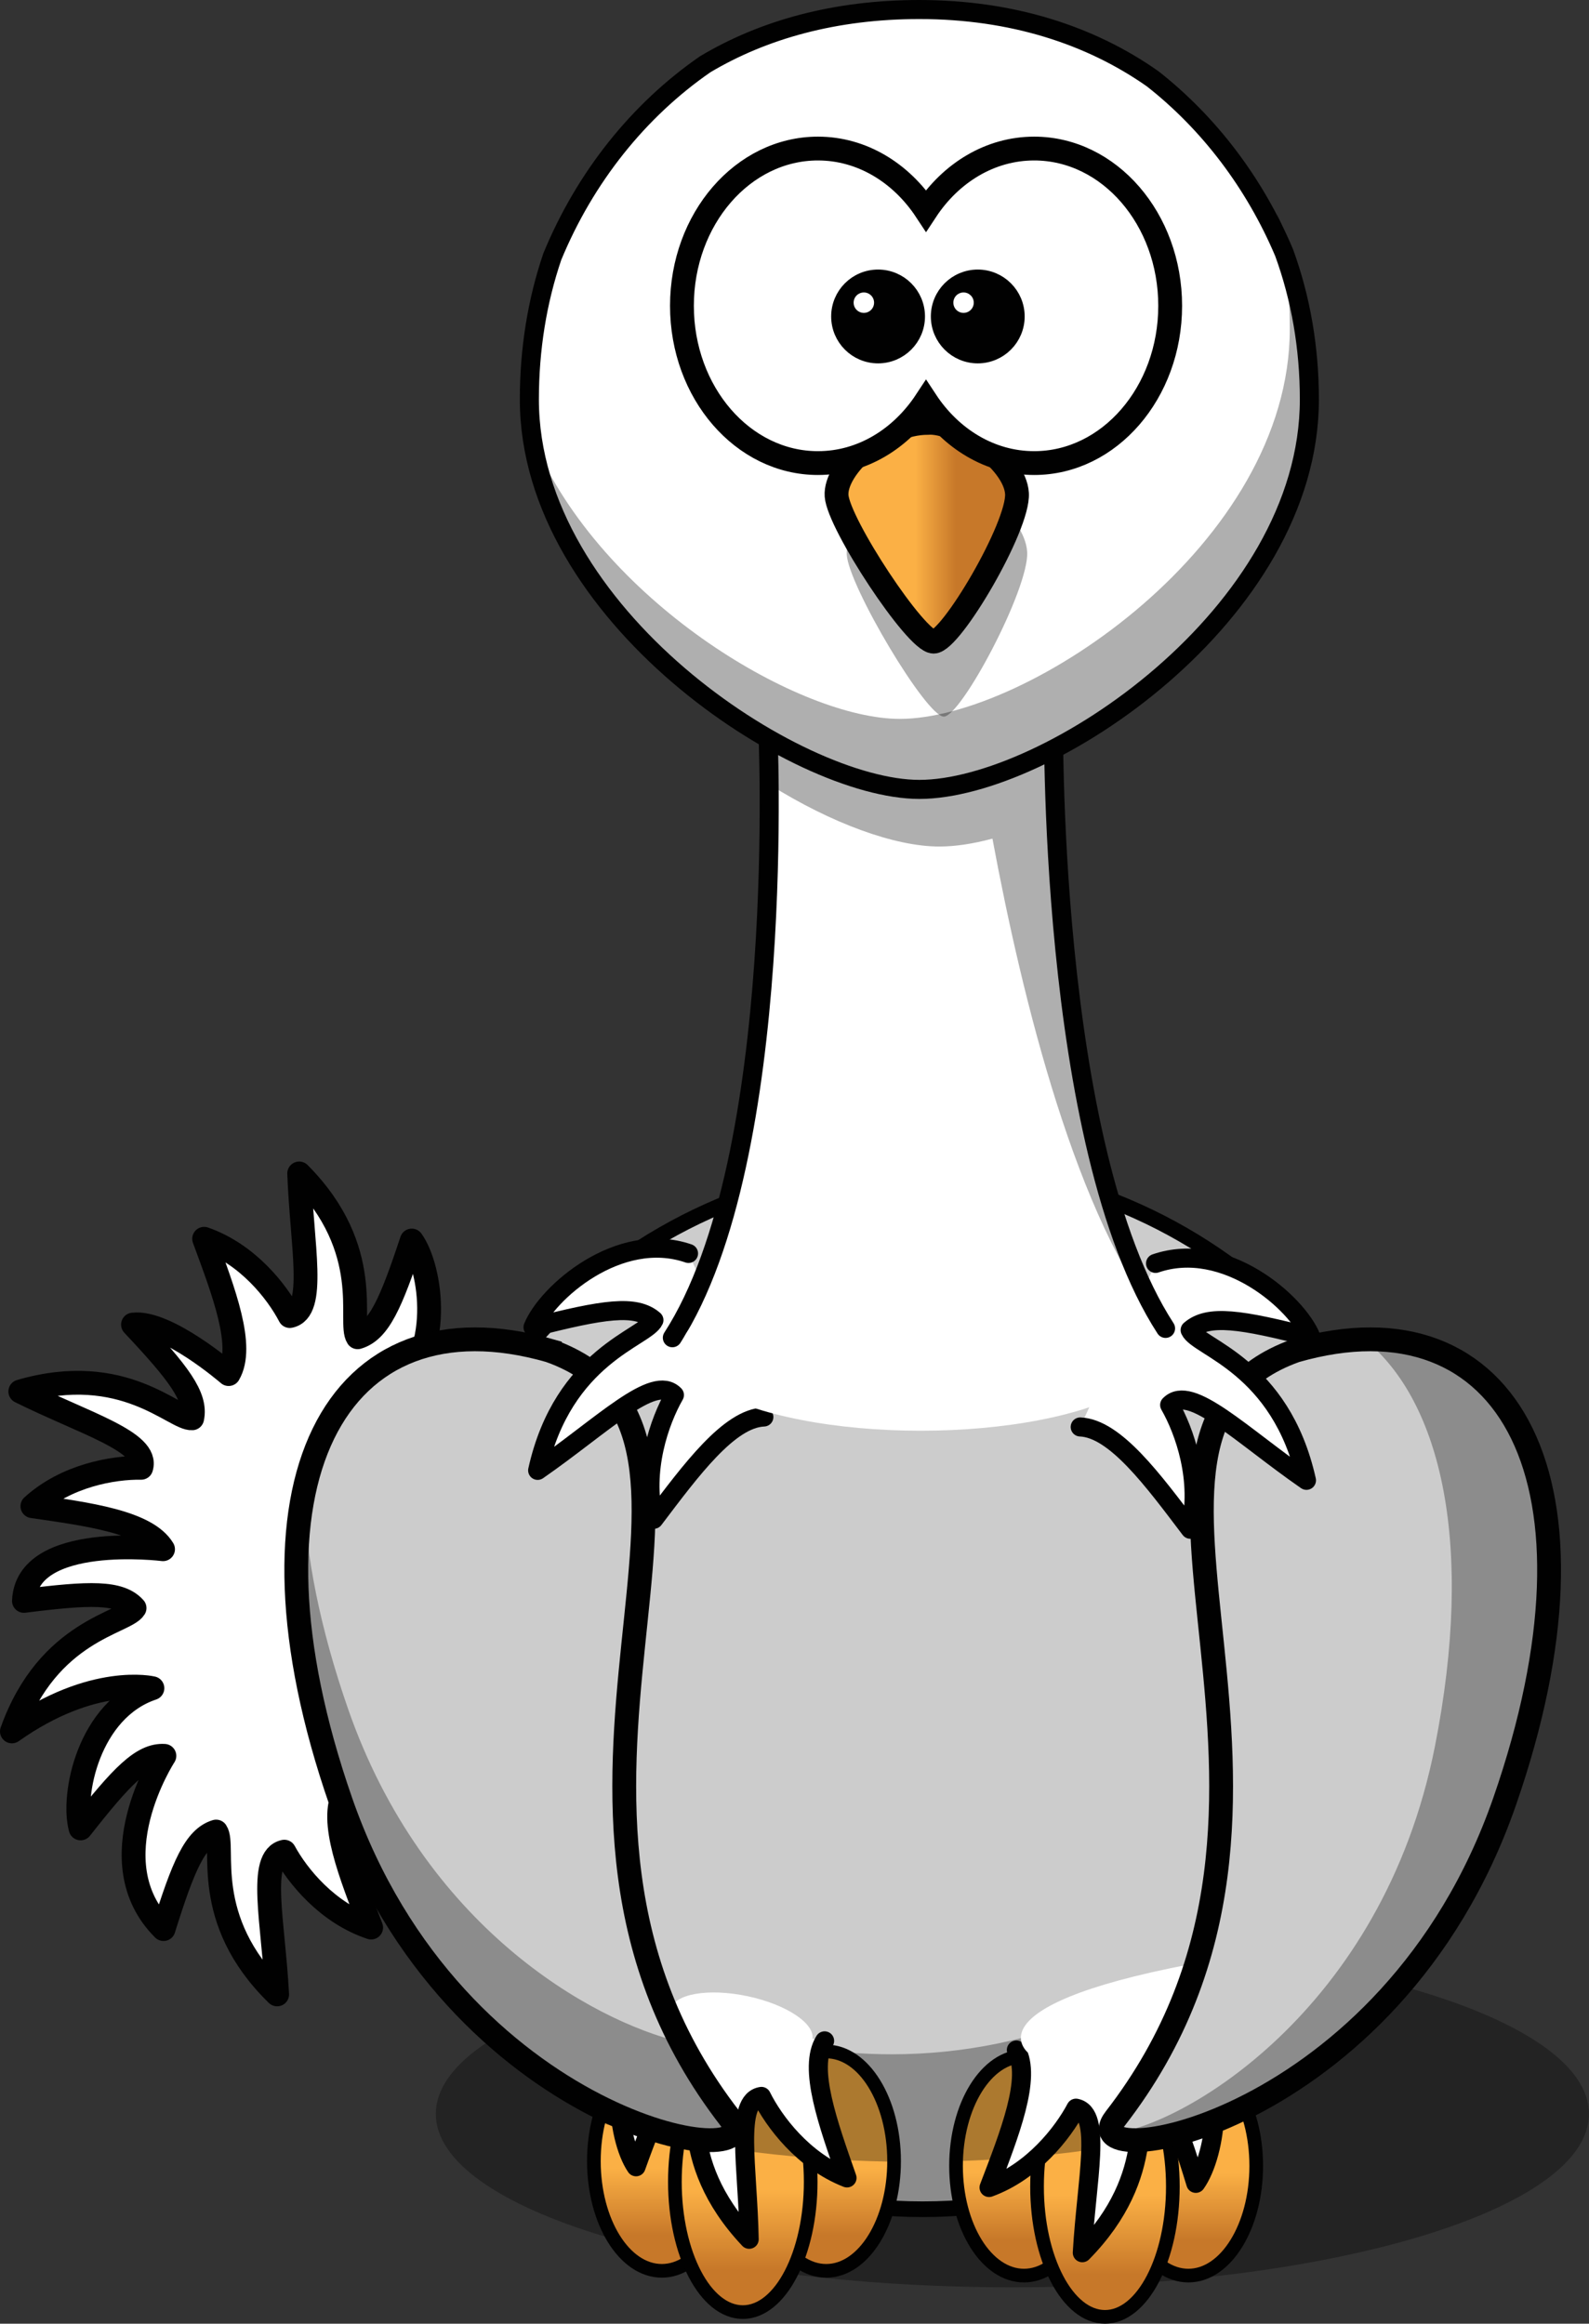
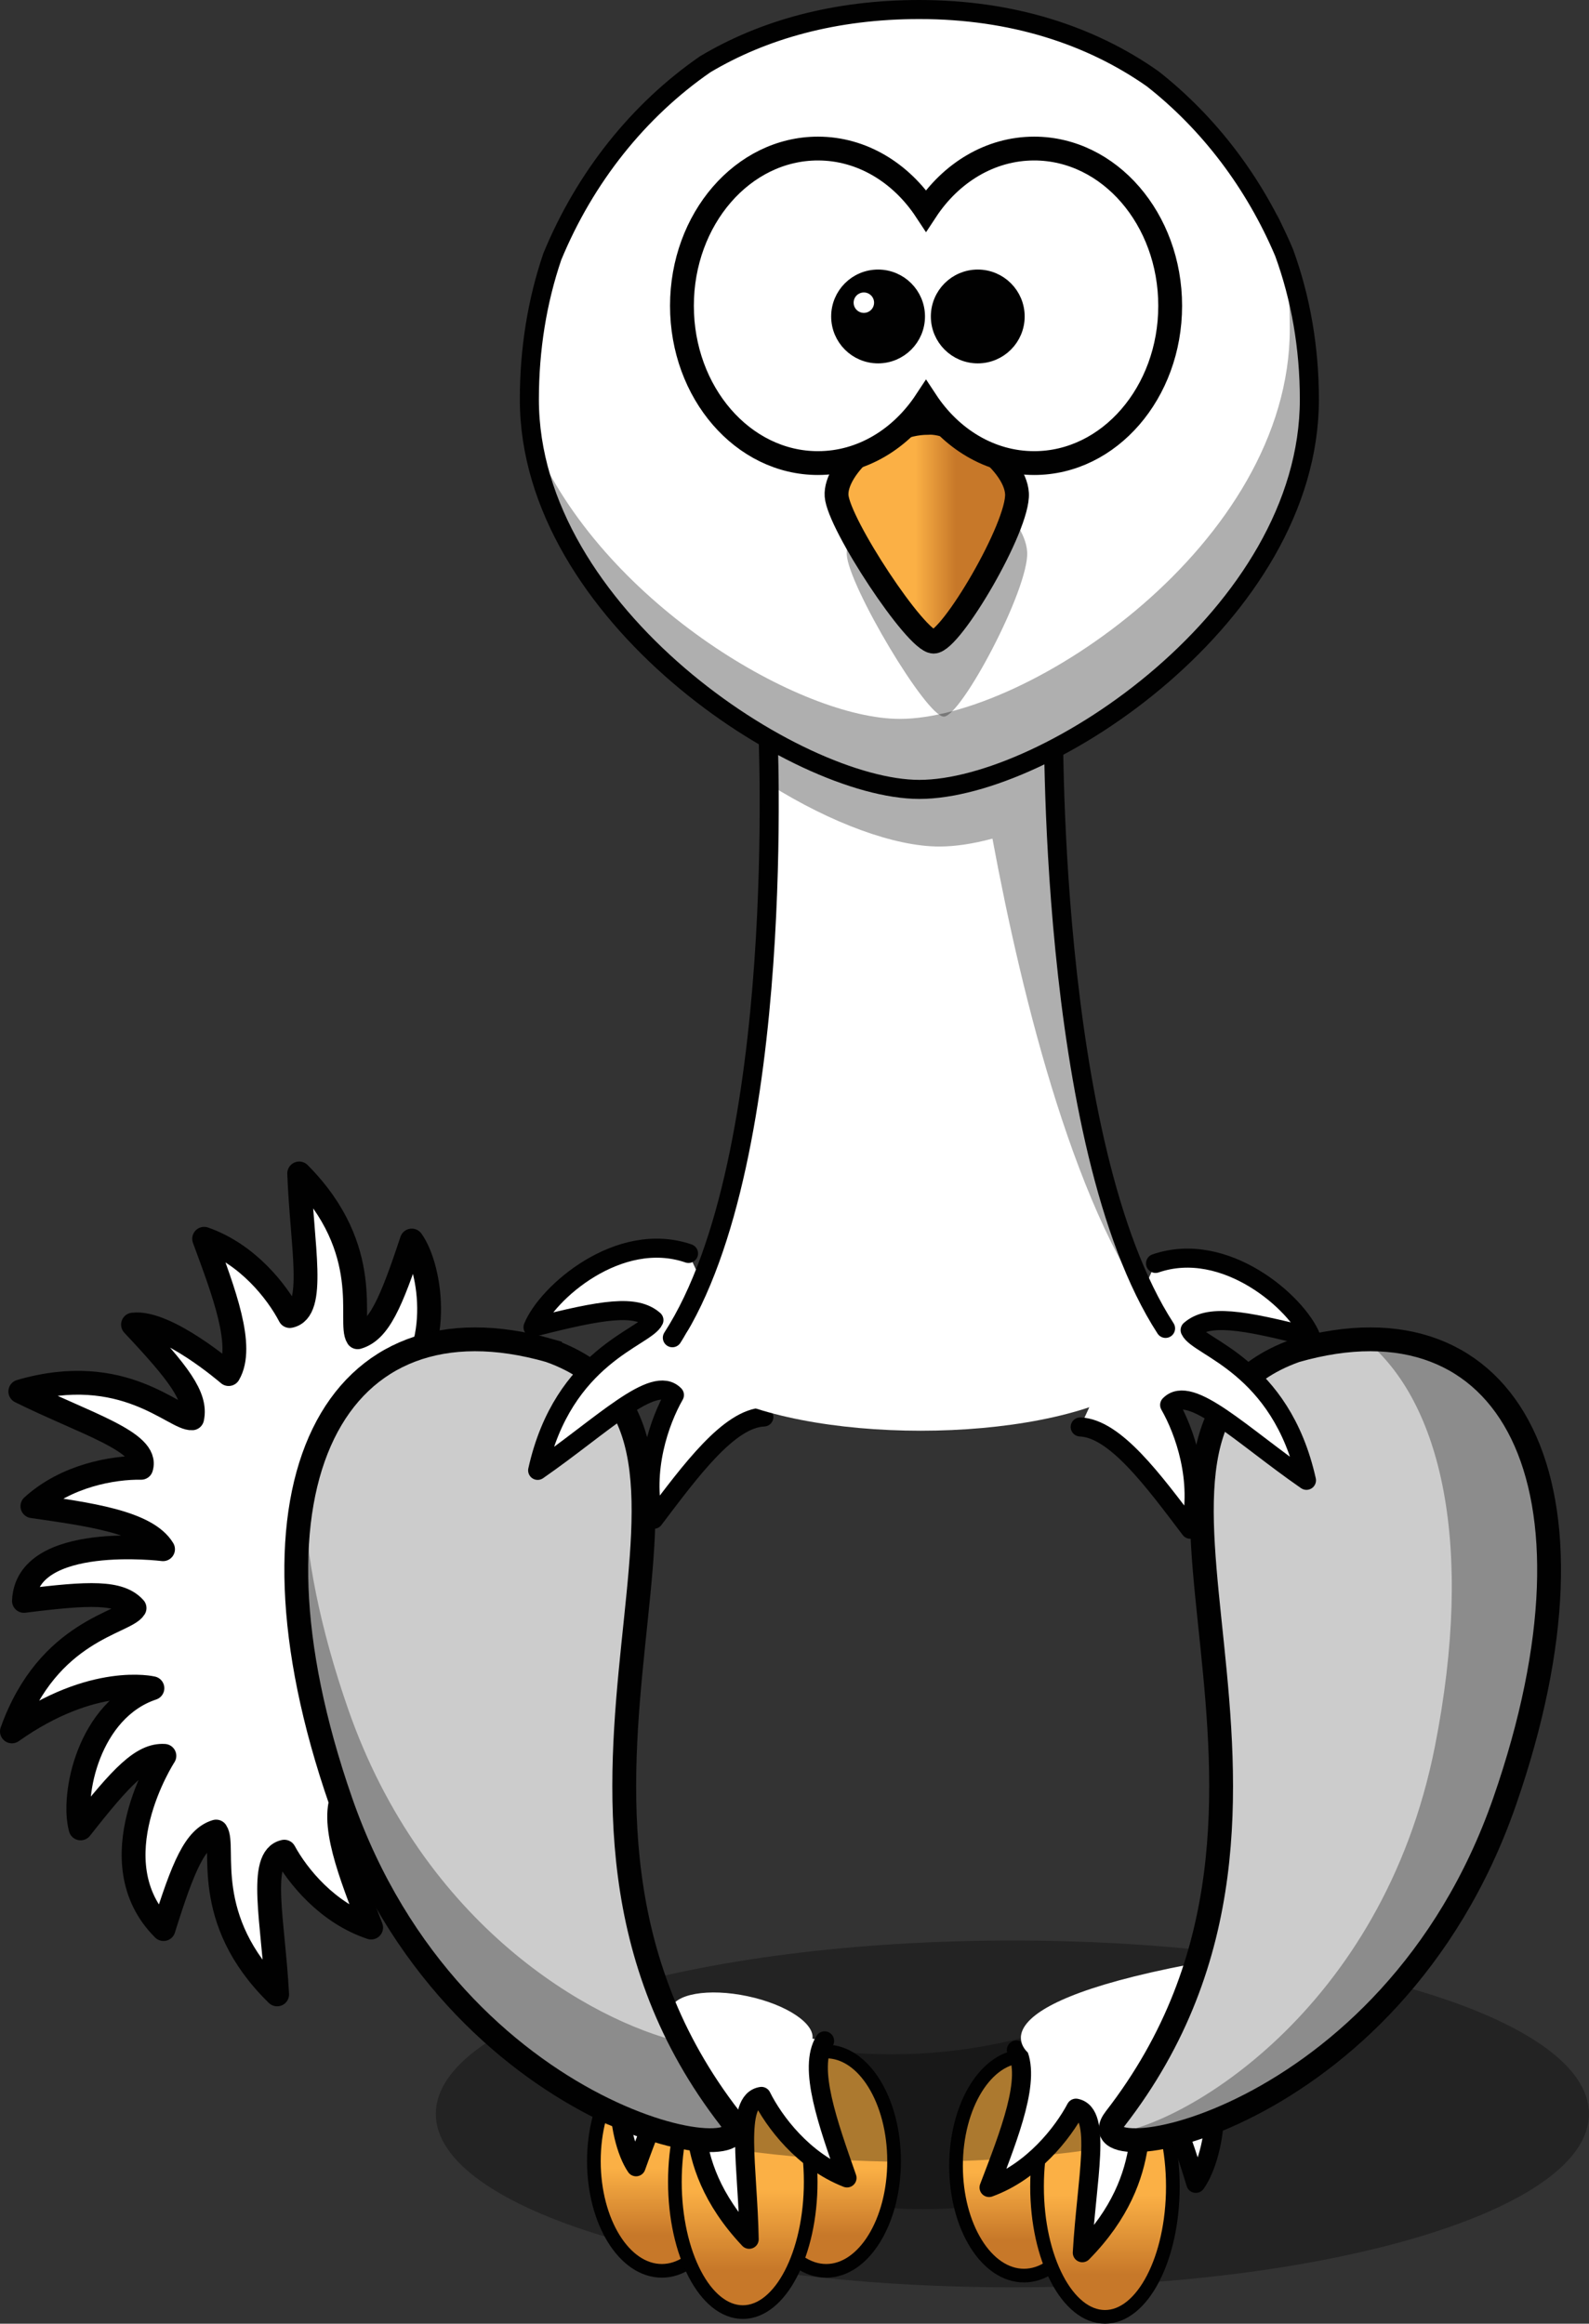
<svg xmlns="http://www.w3.org/2000/svg" xmlns:ns1="http://www.inkscape.org/namespaces/inkscape" id="Layer_1" xml:space="preserve" version="1.0" viewBox="0 0 333.463 487.731" ns1:version="0.91 r13725">
  <rect x="0" y="0" width="333.463" height="487.731" fill="#333333" stroke="none" />
  <path id="path4721_1_" style="fill-opacity:.314;fill:#010101" d="m333.46 443.69c0 20.1-54.17 36.4-121 36.4-66.82 0-121-16.3-121-36.4 0.003-20.1 54.18-36.39 121-36.39 66.83 0 121 16.29 121 36.39z" />
  <g id="g237">
    <path id="path3193_9_" style="stroke-linejoin:round;stroke:#010101;stroke-width:5;stroke-linecap:round;fill:#ffffff" d="m82.245 293.18c11.103-8.79 8.295-27.02 4.166-32.8-4.379 13.24-6.907 18.99-11.358 20.3-2.027-3.09 3.71-18.3-12.266-34.38 0.554 15.11 3.615 28.8-1.973 29.93-2.686-5.14-8.864-13.04-17.973-16.22 4.086 11.1 8.532 22.61 5.143 28.4 0 0-13.018-11.26-20.072-10.39 9.547 10.17 13.394 15.14 12.416 19.67-3.677 0.31-14.308-11.99-36.066-5.63 13.545 6.73 27.033 10.57 25.367 16.02-5.801-0.09-15.69 1.57-22.828 8.06 11.701 1.7 23.939 3.29 27.412 9.03 0 0-28.59-3.57-29.187 10.85 13.836-1.75 20.116-1.95 23.21 1.5-1.912 3.16-18.107 4.54-25.736 25.89 17.064-12.08 29.484-9.07 29.484-9.07-13.431 4.49-16.986 22.58-15.069 29.43 8.622-10.97 12.955-15.52 17.583-15.23 0 0-14.425 22.17-0.181 36.36 4.171-13.31 6.607-19.1 11.037-20.47 2.075 3.05-3.422 18.35 12.806 34.18-0.792-15.1-4.068-28.74 1.501-29.96 2.766 5.1 9.069 12.9 18.226 15.93-4.261-11.03-8.889-22.47-5.591-28.31" />
    <ellipse id="ellipse240" style="fill:#ffffff" rx="31.749" ry="39.52" transform="matrix(.979 .205 -.205 .979 70.214 -7.745)" cy="334.34" cx="72.411" />
  </g>
  <g id="layer1" transform="translate(-216.73 -178.06)">
-     <path id="path2383" style="stroke-linejoin:round;stroke:#010101;stroke-width:3.287;stroke-linecap:round;fill:#cccccc" d="m519.9 532.2c0.02 60.5-49.03 109.56-109.54 109.56s-109.55-49.06-109.53-109.56c-0.02-60.51 49.02-109.57 109.53-109.57s109.56 49.06 109.54 109.57z" />
    <path id="path3221" style="fill-opacity:.314;fill:#010101" d="m513.28 494.62c0.07 1.68 0.12 3.39 0.12 5.09 0 60.47-49.06 109.53-109.53 109.53-47.26 0-87.59-30-102.94-71.97 2.66 58.12 50.68 104.47 109.44 104.47 60.47 0 109.53-49.06 109.53-109.53 0-13.2-2.34-25.87-6.62-37.59z" />
    <g id="g245">
      <g id="g247">
        <linearGradient id="path3224_2_" y2="186.43" gradientUnits="userSpaceOnUse" x2="373.99" gradientTransform="matrix(1.781 0 0 -1.706 -200.05 966.22)" y1="194.68" x1="373.99">
          <stop id="stop250" style="stop-color:#fbb045" offset="0" />
          <stop id="stop252" style="stop-color:#c77829" offset="1" />
        </linearGradient>
-         <path id="path3224_3_" style="stroke-linejoin:round;stroke:#010101;stroke-width:2.869;stroke-linecap:round;fill:url(#path3224_2_)" d="m480.36 632.67c0 12.71-6.38 23.02-14.24 23.02-7.88 0-14.26-10.31-14.26-23.02 0-12.72 6.38-23.02 14.26-23.02 7.86 0 14.24 10.3 14.24 23.02z" />
        <linearGradient id="path3220_3_" y2="186.43" gradientUnits="userSpaceOnUse" x2="373.99" gradientTransform="matrix(1.781 0 0 -1.706 -234.55 966.22)" y1="194.68" x1="373.99">
          <stop id="stop256" style="stop-color:#fbb045" offset="0" />
          <stop id="stop258" style="stop-color:#c77829" offset="1" />
        </linearGradient>
        <path id="path3220_2_" style="stroke-linejoin:round;stroke:#010101;stroke-width:2.869;stroke-linecap:round;fill:url(#path3220_3_)" d="m445.86 632.67c0 12.71-6.38 23.02-14.24 23.02-7.88 0-14.26-10.31-14.26-23.02 0-12.72 6.38-23.02 14.26-23.02 7.86 0 14.24 10.3 14.24 23.02z" />
        <linearGradient id="path3222_2_" y2="182.17" gradientUnits="userSpaceOnUse" x2="373.99" gradientTransform="matrix(1.781 0 0 -1.706 -217.55 966.22)" y1="191.98" x1="373.99">
          <stop id="stop262" style="stop-color:#fbb045" offset="0" />
          <stop id="stop264" style="stop-color:#c77829" offset="1" />
        </linearGradient>
        <path id="path3222_3_" style="stroke-linejoin:round;stroke:#010101;stroke-width:2.869;stroke-linecap:round;fill:url(#path3222_2_)" d="m462.86 637c0 15.11-6.38 27.35-14.24 27.35-7.88 0-14.26-12.24-14.26-27.35s6.38-27.36 14.26-27.36c7.86 0 14.24 12.25 14.24 27.36z" />
      </g>
      <g id="g267">
        <linearGradient id="path3224_4_" y2="187.01" gradientUnits="userSpaceOnUse" x2="331.32" gradientTransform="matrix(1.781 0 0 -1.706 -200.05 966.22)" y1="195.27" x1="331.32">
          <stop id="stop270" style="stop-color:#fbb045" offset="0" />
          <stop id="stop272" style="stop-color:#c77829" offset="1" />
        </linearGradient>
        <path id="path3224_1_" style="stroke-linejoin:round;stroke:#010101;stroke-width:2.869;stroke-linecap:round;fill:url(#path3224_4_)" d="m404.36 631.67c0 12.71-6.38 23.02-14.24 23.02-7.88 0-14.26-10.31-14.26-23.02 0-12.72 6.38-23.02 14.26-23.02 7.86 0 14.24 10.3 14.24 23.02z" />
        <linearGradient id="path3220_4_" y2="187.01" gradientUnits="userSpaceOnUse" x2="331.32" gradientTransform="matrix(1.781 0 0 -1.706 -234.55 966.22)" y1="195.27" x1="331.32">
          <stop id="stop276" style="stop-color:#fbb045" offset="0" />
          <stop id="stop278" style="stop-color:#c77829" offset="1" />
        </linearGradient>
        <path id="path3220_1_" style="stroke-linejoin:round;stroke:#010101;stroke-width:2.869;stroke-linecap:round;fill:url(#path3220_4_)" d="m369.86 631.67c0 12.71-6.38 23.02-14.24 23.02-7.88 0-14.26-10.31-14.26-23.02 0-12.72 6.38-23.02 14.26-23.02 7.86 0 14.24 10.3 14.24 23.02z" />
        <linearGradient id="path3222_4_" y2="182.75" gradientUnits="userSpaceOnUse" x2="331.32" gradientTransform="matrix(1.781 0 0 -1.706 -217.55 966.22)" y1="192.56" x1="331.32">
          <stop id="stop282" style="stop-color:#fbb045" offset="0" />
          <stop id="stop284" style="stop-color:#c77829" offset="1" />
        </linearGradient>
        <path id="path3222_1_" style="stroke-linejoin:round;stroke:#010101;stroke-width:2.869;stroke-linecap:round;fill:url(#path3222_4_)" d="m386.86 636c0 15.11-6.38 27.35-14.24 27.35-7.88 0-14.26-12.24-14.26-27.35s6.38-27.36 14.26-27.36c7.86 0 14.24 12.25 14.24 27.36z" />
      </g>
      <path id="path3250_1_" style="fill-opacity:.314;fill:#010101" d="m354.62 609.64c-5.81 0-10.78 5.63-13 13.69 18.97 5.07 39.81 8.03 61.71 8.44-0.29-12.29-6.54-22.13-14.21-22.13-3.31 0-6.34 1.83-8.76 4.88-2.41-3.05-5.44-4.88-8.74-4.88-3.19 0-6.13 1.71-8.5 4.57-2.38-2.86-5.32-4.57-8.5-4.57zm77 0c-7.66 0-13.9 9.79-14.22 22.03 21.88-0.7 42.61-3.98 61.43-9.34-2.34-7.52-7.15-12.69-12.71-12.69-3.31 0-6.34 1.83-8.76 4.88-2.41-3.05-5.44-4.88-8.74-4.88-3.19 0-6.13 1.71-8.5 4.56-2.38-2.85-5.32-4.56-8.5-4.56z" />
      <g id="g288">
        <g id="g290">
          <path id="path3193_1_" style="stroke-linejoin:round;stroke:#010101;stroke-width:4;stroke-linecap:round;fill:#ffffff" d="m355.06 600.08c-11.45 8.33-8.94 26.77-4.85 32.77 4.7-13.11 7.38-18.77 11.92-19.88 2 3.19-4.11 18.22 11.82 35.1-0.28-15.21-3.13-29.1 2.57-29.99 2.63 5.29 8.76 13.5 17.96 17.11-3.95-11.33-8.25-23.11-4.7-28.77" />
          <ellipse id="ellipse293" style="fill:#ffffff" rx="15.2" ry="6.081" transform="matrix(.978 .207 -.207 .978 133.03 -64.048)" cy="603.23" cx="372.37" />
        </g>
        <g id="g295">
          <path id="path3193_8_" style="stroke-linejoin:round;stroke:#010101;stroke-width:4;stroke-linecap:round;fill:#ffffff" d="m430.02 608.34c3.25 5.83-1.42 17.56-5.73 28.86 9.14-3.32 15.46-11.41 18.24-16.65 5.54 1.09 2.2 15 1.33 30.34 16.25-16.5 10.86-31.86 12.94-35.01 4.41 1.27 6.8 7.07 10.88 20.45 4.23-5.91 7.42-24.43-3.45-33.21" />
          <path id="path298" style="fill:#ffffff" d="m432.69 609.1s-13.25-9.74 33.75-18.74c4.92-0.95-7.25 15.74-7.25 15.74l-26.5 3z" />
        </g>
      </g>
    </g>
    <g id="g300">
      <path id="path3800_2_" style="stroke:#010101;stroke-width:5;fill:#cccccc" d="m488.58 461.56c-48.11 17.3 14.17 94.14-37.82 161.19-9.6 12.4 57.87 2.09 81.73-66.58 23.19-66.79 1.13-107.54-43.91-94.61z" />
      <path id="path3200_1_" style="fill-opacity:.314;fill:#010101" d="m504.34 459.17c-0.41 0-0.83 0.02-1.25 0.03 16.21 13.07 23.07 43.3 14.78 85.35-11.02 55.89-53.57 80.01-67.72 81.28 4.59 6.53 60.97-8.13 82.35-69.66 20.3-58.43 5.92-96.95-28.16-97z" />
    </g>
    <g id="g304">
      <path id="path3169_2_" style="stroke:#010101;stroke-width:5;fill:#cccccc" d="m332.14 461.56c48.11 17.3-14.16 94.14 37.82 161.19 9.61 12.4-57.87 2.09-81.72-66.58-23.2-66.79-1.14-107.54 43.9-94.61z" />
      <path id="path3205_1_" style="fill-opacity:.314;fill:#010101" d="m280.47 491.36c-3.45 16.51-1.3 38.67 7.78 64.81 23.85 68.68 91.32 78.99 81.72 66.6-4.11-5.3-7.53-10.68-10.32-16.07-18.95-4.54-54.05-24.37-69.9-70.03-5.88-16.92-8.86-32.18-9.28-45.31zm71.28 6.34c-0.89 8.54-1.86 17.62-2.28 27.13 0.99-9.79 2.08-18.94 2.28-27.13z" />
    </g>
    <path id="path3193_2_" style="stroke-linejoin:round;stroke:#010101;stroke-width:4;stroke-linecap:round;fill:#ffffff" d="m361.22 441.15c-14.62-5.03-29.74 8.29-32.63 15.49 14.77-3.77 21.55-4.83 25.37-1.5-1.64 3.68-19.02 7.36-24.4 31.54 13.58-9.42 24.36-20.3 28.7-15.82-3.14 5.5-6.77 15.84-4.33 26.09 7.8-10.3 15.78-21.17 23.1-21.47" />
    <path id="path2413_2_" style="stroke-linejoin:round;stroke:#010101;stroke-width:4;stroke-linecap:round;fill:#ffffff" d="m459.23 443.24c14.63-5.03 29.74 8.29 32.63 15.5-14.76-3.78-21.54-4.84-25.37-1.51 1.65 3.68 19.02 7.36 24.41 31.54-13.58-9.41-24.37-20.29-28.71-15.82 3.15 5.5 6.78 15.84 4.33 26.09-7.8-10.3-15.77-21.17-23.1-21.47" />
    <path id="path2399" style="stroke-linejoin:round;stroke:#010101;stroke-width:4;stroke-linecap:round;fill:#ffffff" d="m357.83 458.84c24.5-37.9 20-128.74 20-128.74l60-3.26s-1.5 91.48 23.5 130.04" />
    <ellipse id="ellipse311" style="fill:#ffffff" rx="50.25" ry="17" cy="461.36" cx="409.94" />
    <path id="path3214" style="fill-opacity:.314;fill:#010101" d="m437.82 326.83l-17.16 0.94-42.84 2.34s0.24 4.86 0.31 12.57c13.16 8.25 26.42 13.06 35.72 13.06 3.33 0 7.1-0.57 11.15-1.66 6.19 33.34 17.67 80.35 36.04 102.5l-1 0.35 1.28-0.03c-17.21-26.54-21.84-78.16-23.07-107.75-0.13-3.35-0.24-6.44-0.31-9.16-0.05-2.17-0.07-4.1-0.09-5.78-0.02-1.36-0.03-2.38-0.03-3.38-0.01-1.55-0.01-1.74 0-2.4v-1.6z" />
    <path id="path314" style="stroke-linejoin:round;stroke:#010101;stroke-width:4;stroke-linecap:round;fill:#ffffff" d="m458.61 194.59c-13.02-9.16-29.54-14.53-48.95-14.53-17.66 0-32.72 4.2-44.94 11.49-13.97 9.66-25.2 23.69-32.08 40.36-3.17 9.29-4.82 19.4-4.82 29.99 0 45.18 56.12 81.85 81.84 81.85 26.72 0 81.85-36.67 81.85-81.85 0-10.91-1.83-21.32-5.31-30.84-6.2-14.63-15.76-27.18-27.59-36.47z" />
    <path id="path3231" style="fill-opacity:.314;fill:#010101" d="m484.78 222.98c1.75 7.63 2.62 15.72 2.62 24.13 0 45.17-55.12 81.84-81.84 81.84-20.71 0-61.1-23.75-76.06-56.59 7.61 40.24 57.17 71.37 80.87 71.37 26.72 0 81.85-36.67 81.85-81.84 0-14.08-2.42-27.33-7.44-38.91z" />
  </g>
  <g id="g317">
    <g id="g319">
      <path id="path3407_1_" style="fill-opacity:.314;fill:#010101" d="m196.83 99.453c-9.36 0-19.53 10.407-19.13 16.987 0.41 6.57 16.69 33.97 20.36 33.97 3.66 0 17.9-26.85 17.5-34.52-0.41-7.67-12.62-16.985-18.73-16.437z" />
      <linearGradient id="path2391_2_" y2="-137.29" gradientUnits="userSpaceOnUse" x2="361.63" gradientTransform="matrix(.641 0 0 -.778 -31.166 4.888)" y1="-137.29" x1="348.29">
        <stop id="stop323" style="stop-color:#fbb045" offset="0" />
        <stop id="stop325" style="stop-color:#c77829" offset="1" />
      </linearGradient>
      <path id="path2391_1_" style="stroke:#010101;stroke-width:5;fill:url(#path2391_2_)" d="m194.69 88.759c-9.36 0-19.53 9.382-19.13 15.301 0.41 5.93 16.69 30.62 20.36 30.62 3.66 0 17.91-24.2 17.5-31.11-0.41-6.911-12.62-15.304-18.73-14.811z" />
    </g>
    <g id="g328" style="display:none">
      <path id="path3283_1_" style="stroke-linejoin:round;stroke:#010101;stroke-width:5;display:inline;fill:#ffffff" d="m201.31 36.735c6.69-16.214 17.98-18.409 17.98-18.409s-6.27 8.458-0.59 6.105c8.81-3.644 36.8 7.773 36.8 7.773s-37.09-8.633-54.19 4.531z" />
      <path id="path3285_1_" style="stroke-linejoin:round;stroke:#010101;stroke-width:5;display:inline;fill:#ffffff" d="m185.96 35.223c-6.69-16.214-17.98-18.409-17.98-18.409s6.28 8.457 0.59 6.105c-8.8-3.643-36.8 7.773-36.8 7.773s37.09-8.634 54.19 4.531z" />
    </g>
    <g id="g332">
      <path id="path2387_1_" style="stroke:#010101;stroke-width:5;stroke-linecap:round;fill:#ffffff" d="m171.65 31.18c-15.75 0-28.54 14.788-28.54 33.009s12.79 33.008 28.54 33.008c9.26 0 17.47-5.112 22.68-13.022 5.21 7.916 13.45 13.022 22.7 13.022 15.75 0 28.54-14.788 28.54-33.008 0-18.222-12.79-33.009-28.54-33.009-9.25 0-17.49 5.108-22.7 13.023-5.21-7.908-13.43-13.023-22.68-13.023z" />
      <g id="g335">
        <path id="path2411_1_" style="stroke:#010101;stroke-width:3.169;stroke-linecap:round;fill:#010101" d="m192.53 66.423c0 4.563-3.7 8.261-8.26 8.261-4.57 0-8.26-3.699-8.26-8.261 0-4.563 3.69-8.262 8.26-8.262 4.56 0 8.26 3.699 8.26 8.262z" />
        <path id="path3341_1_" style="fill:#ffffff" d="m183.43 63.529c0 1.184-0.96 2.143-2.14 2.143-1.19 0-2.15-0.959-2.15-2.143s0.96-2.144 2.15-2.144c1.18 0 2.14 0.961 2.14 2.144z" />
      </g>
      <g id="g339">
        <path id="path3301_1_" style="stroke:#010101;stroke-width:3.169;stroke-linecap:round;fill:#010101" d="m213.45 66.423c0 4.563-3.7 8.261-8.26 8.261s-8.26-3.699-8.26-8.261c0-4.563 3.7-8.262 8.26-8.262s8.26 3.699 8.26 8.262z" />
-         <path id="path3343_1_" style="fill:#ffffff" d="m204.35 63.529c0 1.184-0.96 2.143-2.14 2.143-1.19 0-2.14-0.959-2.14-2.143s0.95-2.144 2.14-2.144c1.18 0.001 2.14 0.961 2.14 2.144z" />
      </g>
    </g>
  </g>
</svg>